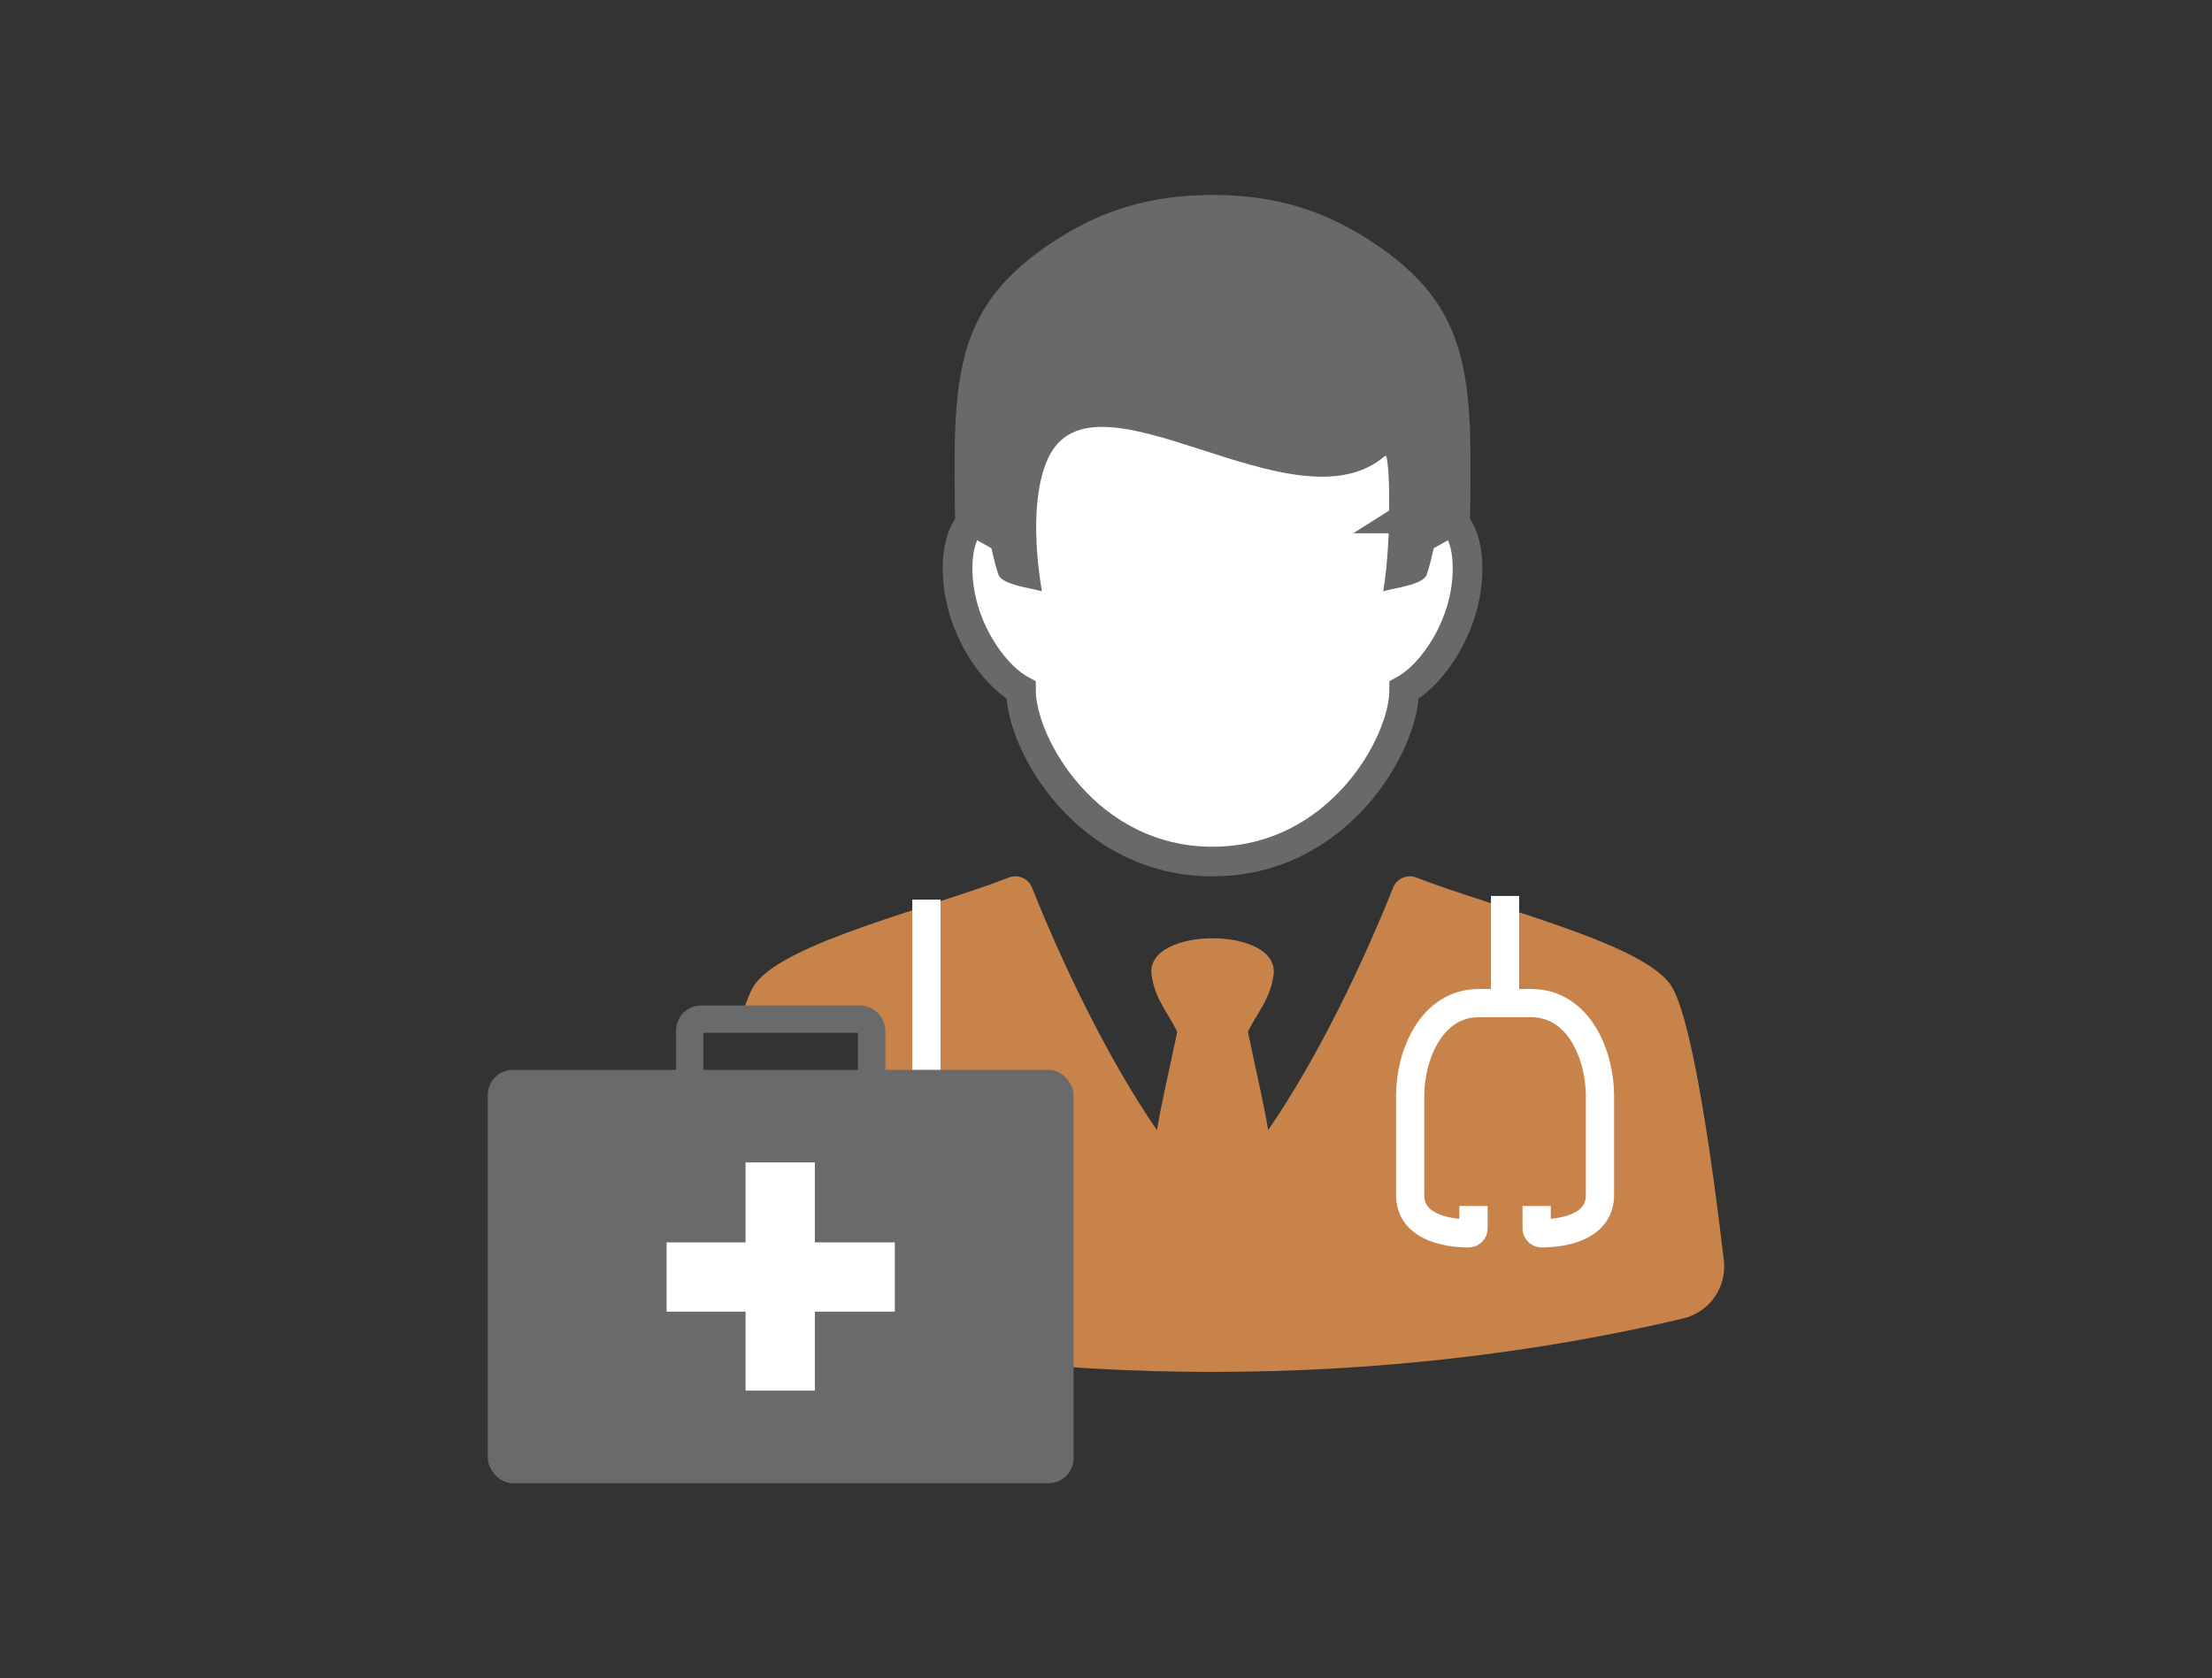
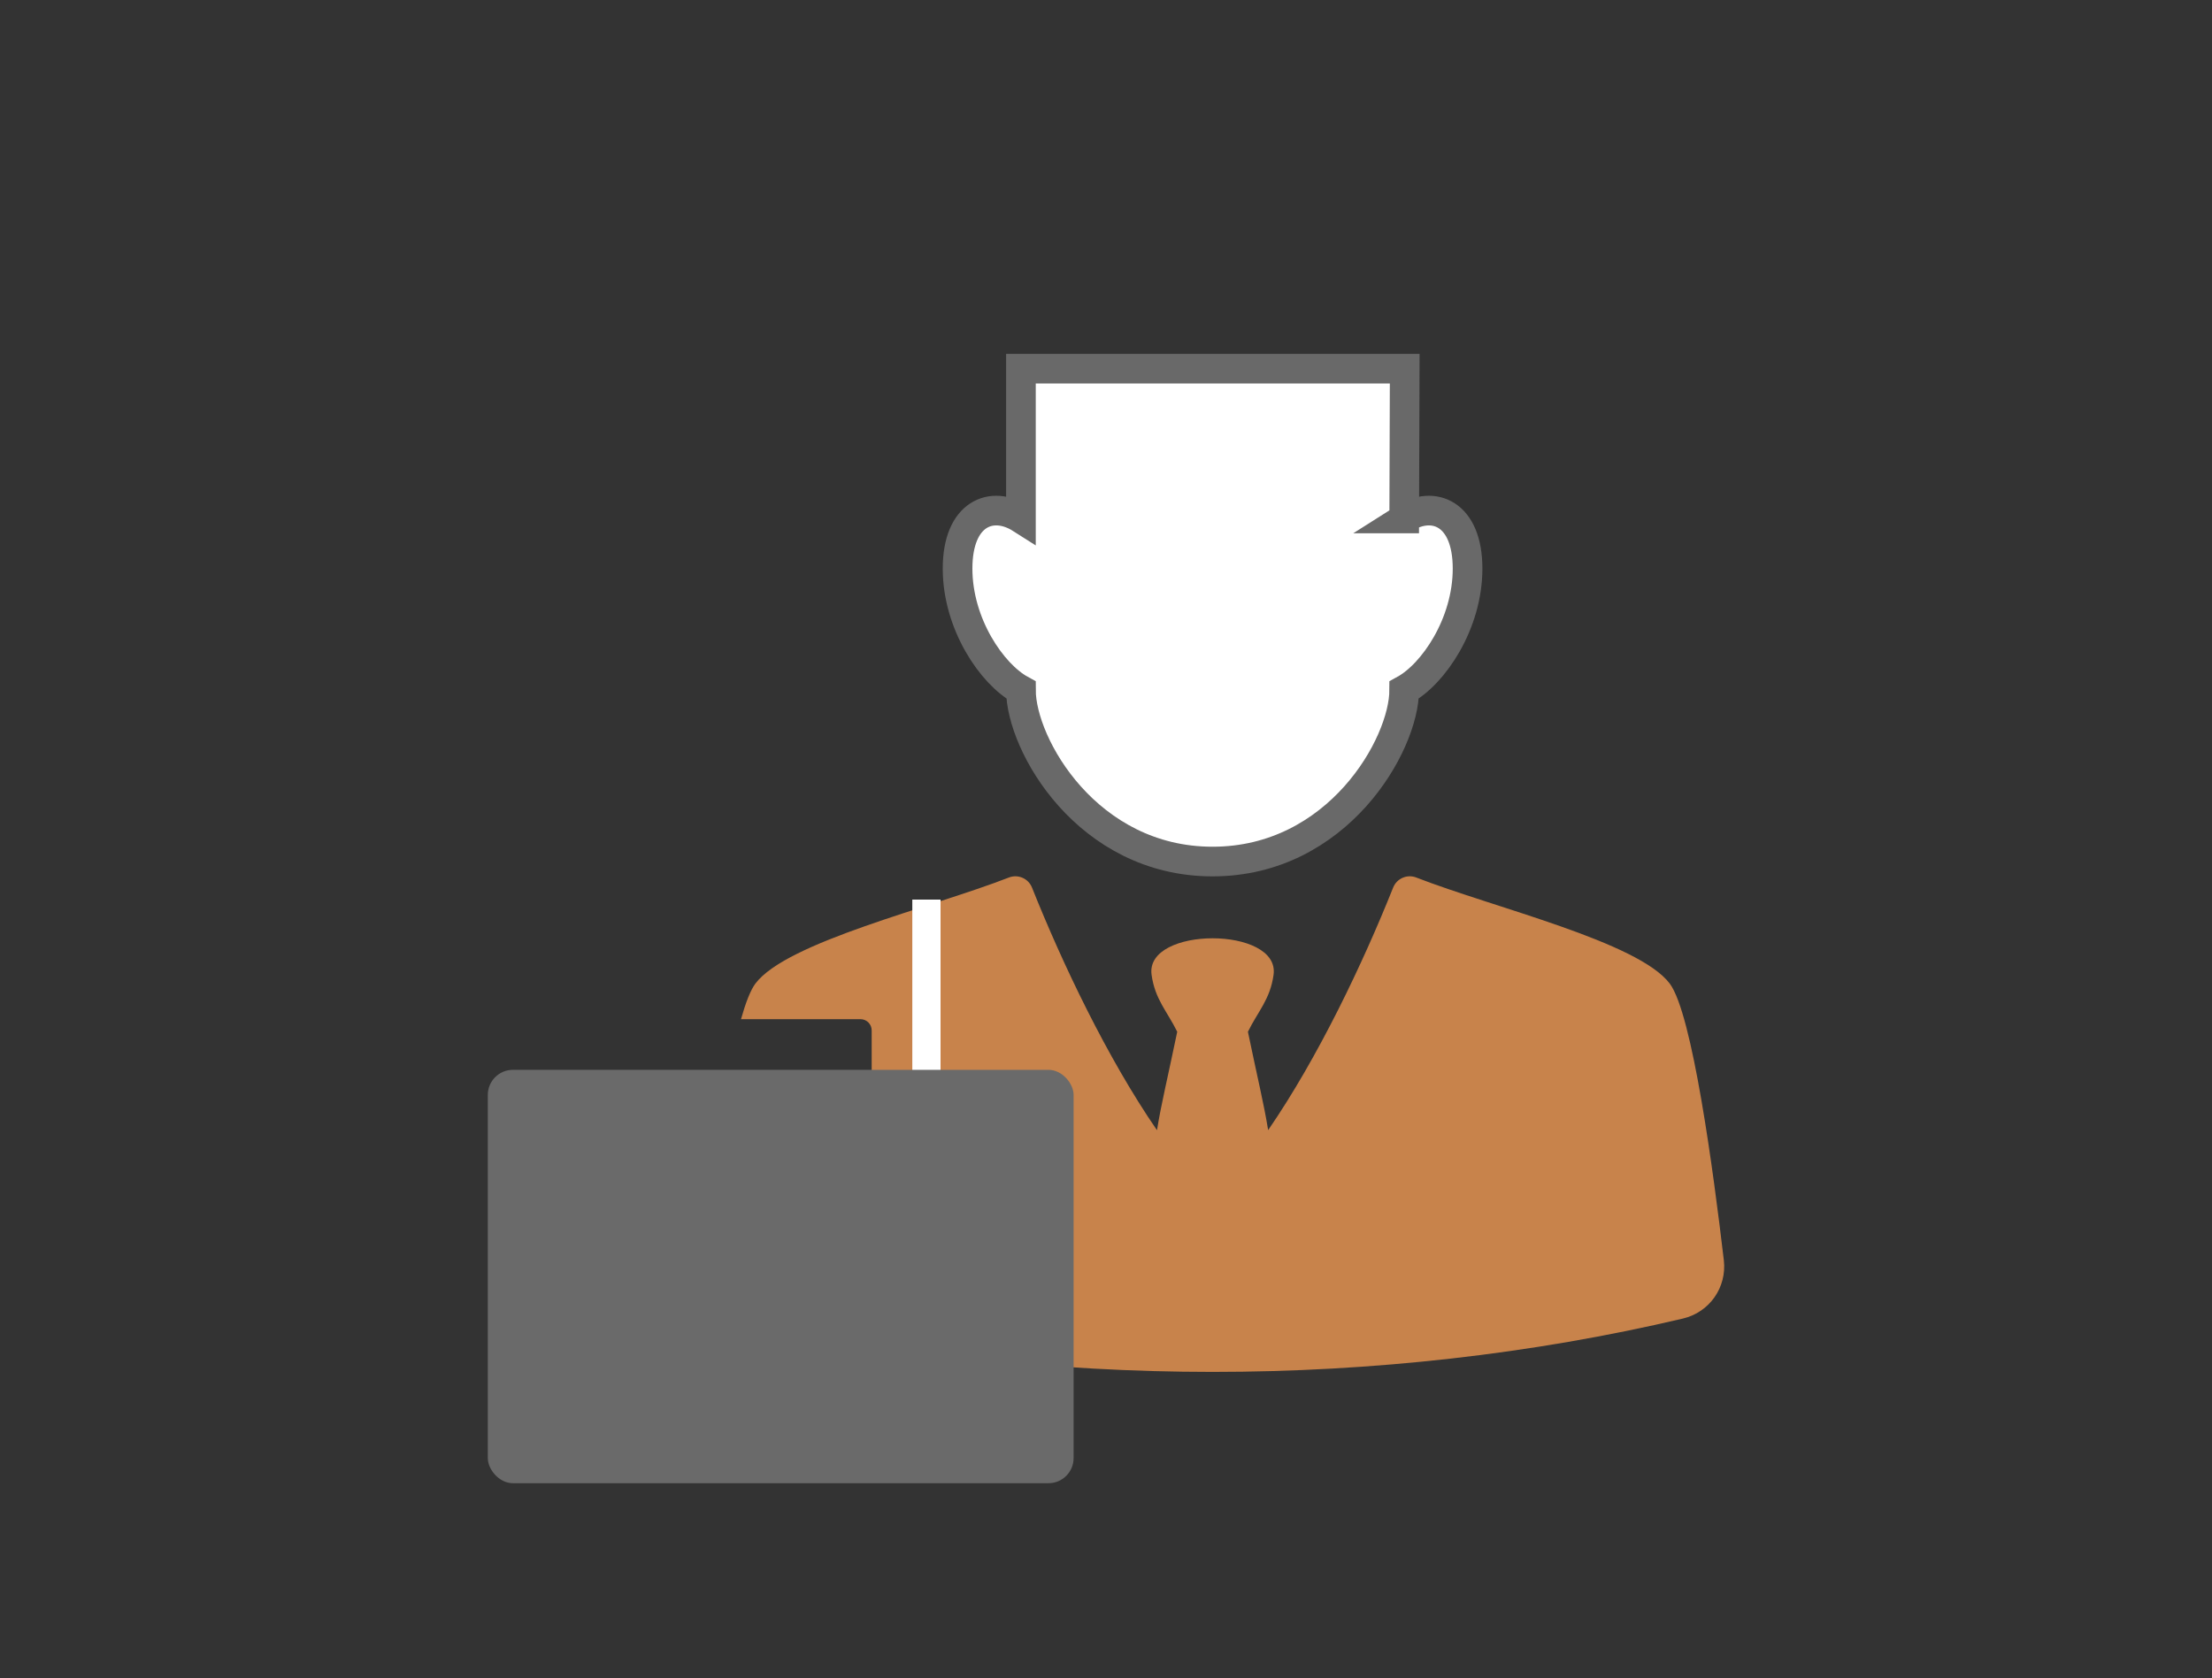
<svg xmlns="http://www.w3.org/2000/svg" id="Vrstva_1" data-name="Vrstva 1" width="282" height="214" viewBox="0 0 282 214">
  <rect x="0" y="0" width="282" height="214" fill="#333333" stroke="none" />
  <defs>
    <style>
      .cls-1, .cls-2, .cls-3 {
        stroke: #fff;
      }

      .cls-1, .cls-2, .cls-3, .cls-4 {
        fill: none;
        stroke-miterlimit: 22.926;
      }

      .cls-1, .cls-2, .cls-5, .cls-6, .cls-7 {
        fill-rule: evenodd;
      }

      .cls-1, .cls-5 {
        stroke-width: 3.78px;
      }

      .cls-2, .cls-3 {
        stroke-width: 3.6px;
      }

      .cls-8 {
        fill: #6a6a6a;
      }

      .cls-9, .cls-5 {
        fill: #fff;
      }

      .cls-5 {
        stroke: #696969;
        stroke-miterlimit: 10;
      }

      .cls-6 {
        fill: #c8834b;
      }

      .cls-7 {
        fill: #696969;
      }

      .cls-4 {
        stroke: #6a6a6a;
        stroke-width: 3.485px;
      }
    </style>
  </defs>
  <g>
    <path class="cls-5" d="m179.017,66.111c3.702-2.356,8.078-.673,8.078,6.395s-4.375,13.464-8.078,15.483c0,6.979-8.475,21.877-24.431,21.877s-24.431-14.898-24.431-21.877c-3.702-2.019-8.078-8.415-8.078-15.483s4.375-8.751,8.078-6.395v-19.095h48.926l-.063,19.095Z" />
-     <path class="cls-7" d="m182.778,69.909c-.229,1.049-.578,2.498-.906,3.406-.462,1.278-4.328,1.702-5.53,2.09,1.173-6.976.801-17.756.263-17.29-11.582,10.042-37.072-12.344-42.987.319-1.739,3.723-1.962,9.995-.788,16.971-1.203-.388-5.068-.812-5.531-2.09-.329-.908-.676-2.358-.906-3.406l-4.598-2.568c-.098-2.761-.14-10.169-.013-12.934.483-10.585,2.854-16.974,11.804-23.117,6.534-4.486,13.087-6.432,21-6.432s14.466,1.946,21,6.432c8.949,6.143,11.32,12.532,11.804,23.117.126,2.765.085,10.174-.013,12.934l-4.599,2.568Z" />
  </g>
  <g>
    <path class="cls-6" d="m219.764,160.695c-1.314-11.198-4.008-31.433-6.896-35.269-4.01-5.326-22.37-9.647-32.316-13.524-1.162-.453-2.481.12-2.943,1.278-3.854,9.65-9.561,21.659-15.938,30.938-.539-3.356-1.355-6.635-2.579-12.546,1.296-2.628,2.841-4.14,3.27-7.269.85-6.201-16.402-6.201-15.552,0,.429,3.129,1.974,4.641,3.27,7.269-1.226,5.917-2.042,9.194-2.581,12.555-6.376-9.281-12.082-21.294-15.936-30.948-.462-1.158-1.781-1.73-2.943-1.277-9.945,3.877-28.306,8.198-32.316,13.524-.625.83-1.241,2.431-1.836,4.54h15.231c.789,0,1.428.639,1.428,1.428v10.208c0,.789-.639,1.428-1.428,1.428h-17.888c-.997,6.202-1.831,12.789-2.403,17.665-.407,3.466,1.823,6.648,5.219,7.449,38.463,9.071,81.455,9.071,119.918,0,3.396-.801,5.626-3.983,5.219-7.449Z" />
    <path class="cls-1" d="m118.107,143.622c2.989,0,5.413,2.421,5.413,5.411s-2.424,5.418-5.413,5.418-5.413-2.428-5.413-5.418,2.424-5.411,5.413-5.411h0Z" />
    <line class="cls-3" x1="118.107" y1="114.718" x2="118.107" y2="143.622" />
-     <path class="cls-2" d="m195.903,153.792v2.885c0,.317.292.598.649.598,2.992,0,7.425-.915,7.425-4.87v-12.624c0-5.2-2.667-11.864-8.783-11.864h-6.637c-6.116,0-8.782,6.671-8.782,11.864v12.624c0,3.955,4.433,4.87,7.426,4.87.357,0,.649-.267.649-.598v-2.885" />
-     <line class="cls-3" x1="191.875" y1="127.918" x2="191.875" y2="114.253" />
  </g>
  <g>
    <rect class="cls-8" x="62.188" y="136.426" width="74.682" height="52.717" rx="3.204" ry="3.204" />
-     <rect class="cls-4" x="87.931" y="129.965" width="23.196" height="13.065" rx="1.428" ry="1.428" />
-     <polygon class="cls-9" points="103.882 177.333 95.05 177.333 95.05 167.263 84.981 167.263 84.981 158.43 95.05 158.43 95.05 148.235 103.882 148.235 103.882 158.43 114.077 158.43 114.077 167.263 103.882 167.263 103.882 177.333" />
  </g>
</svg>